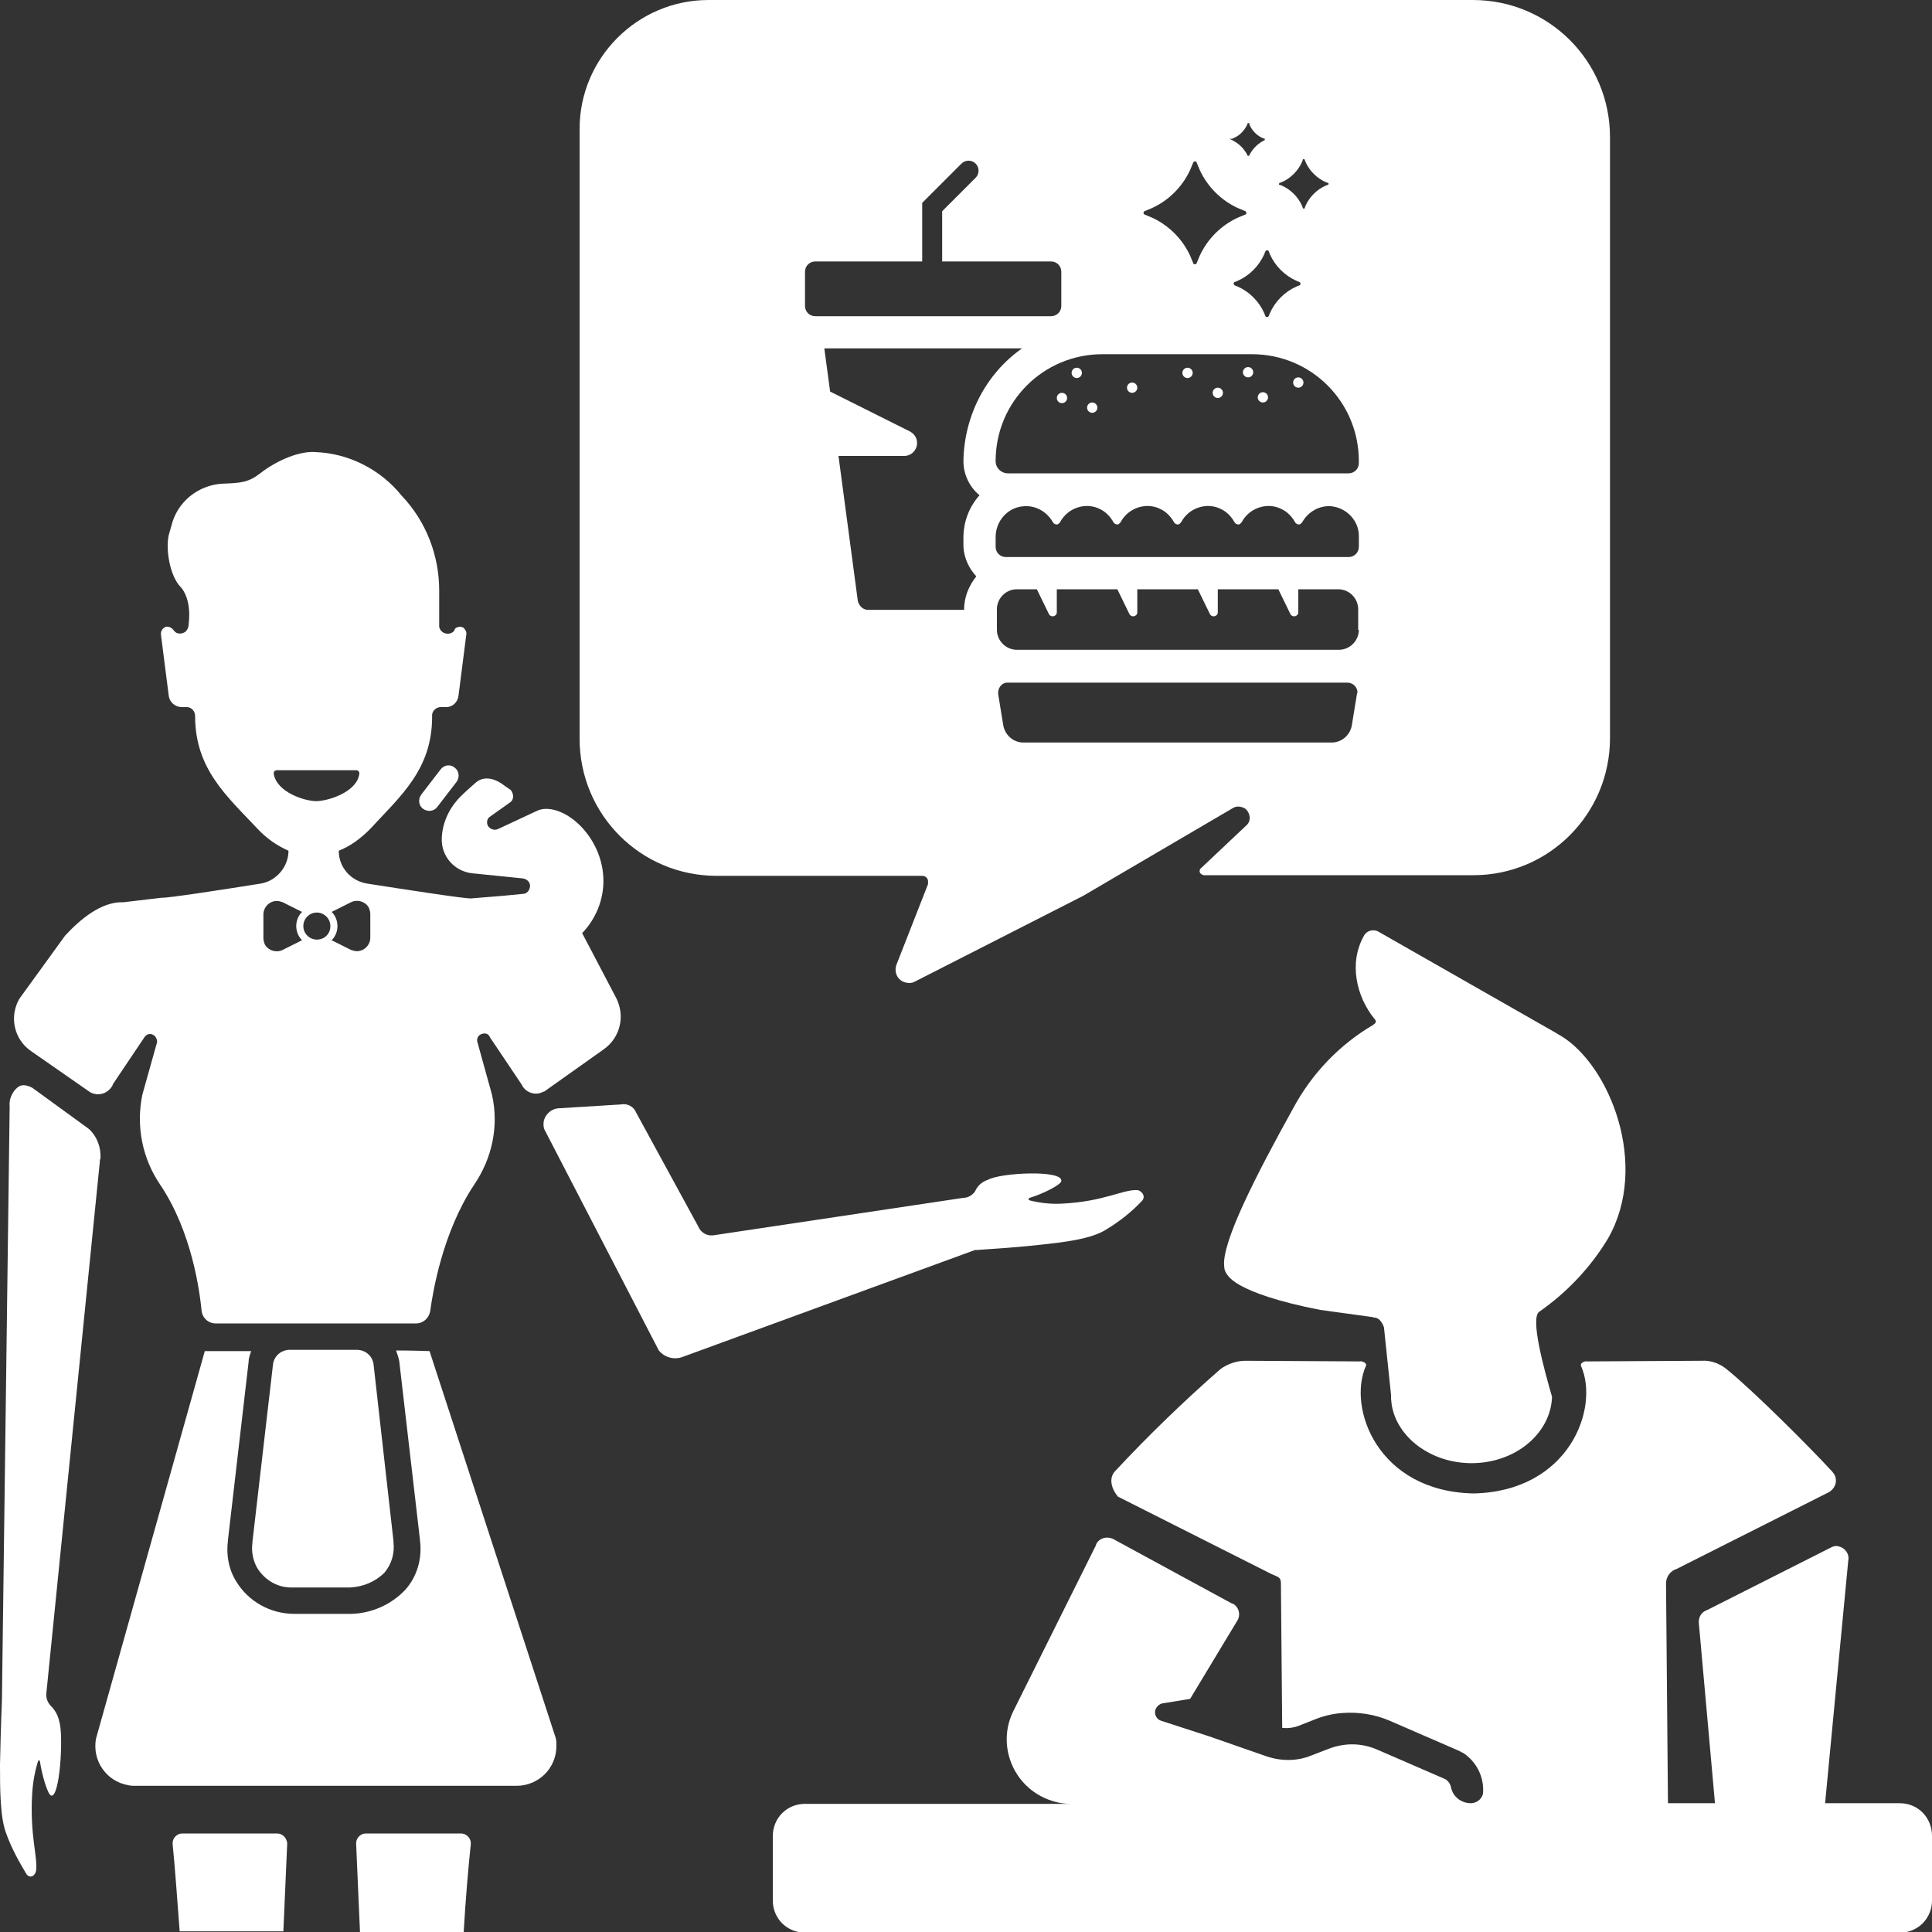
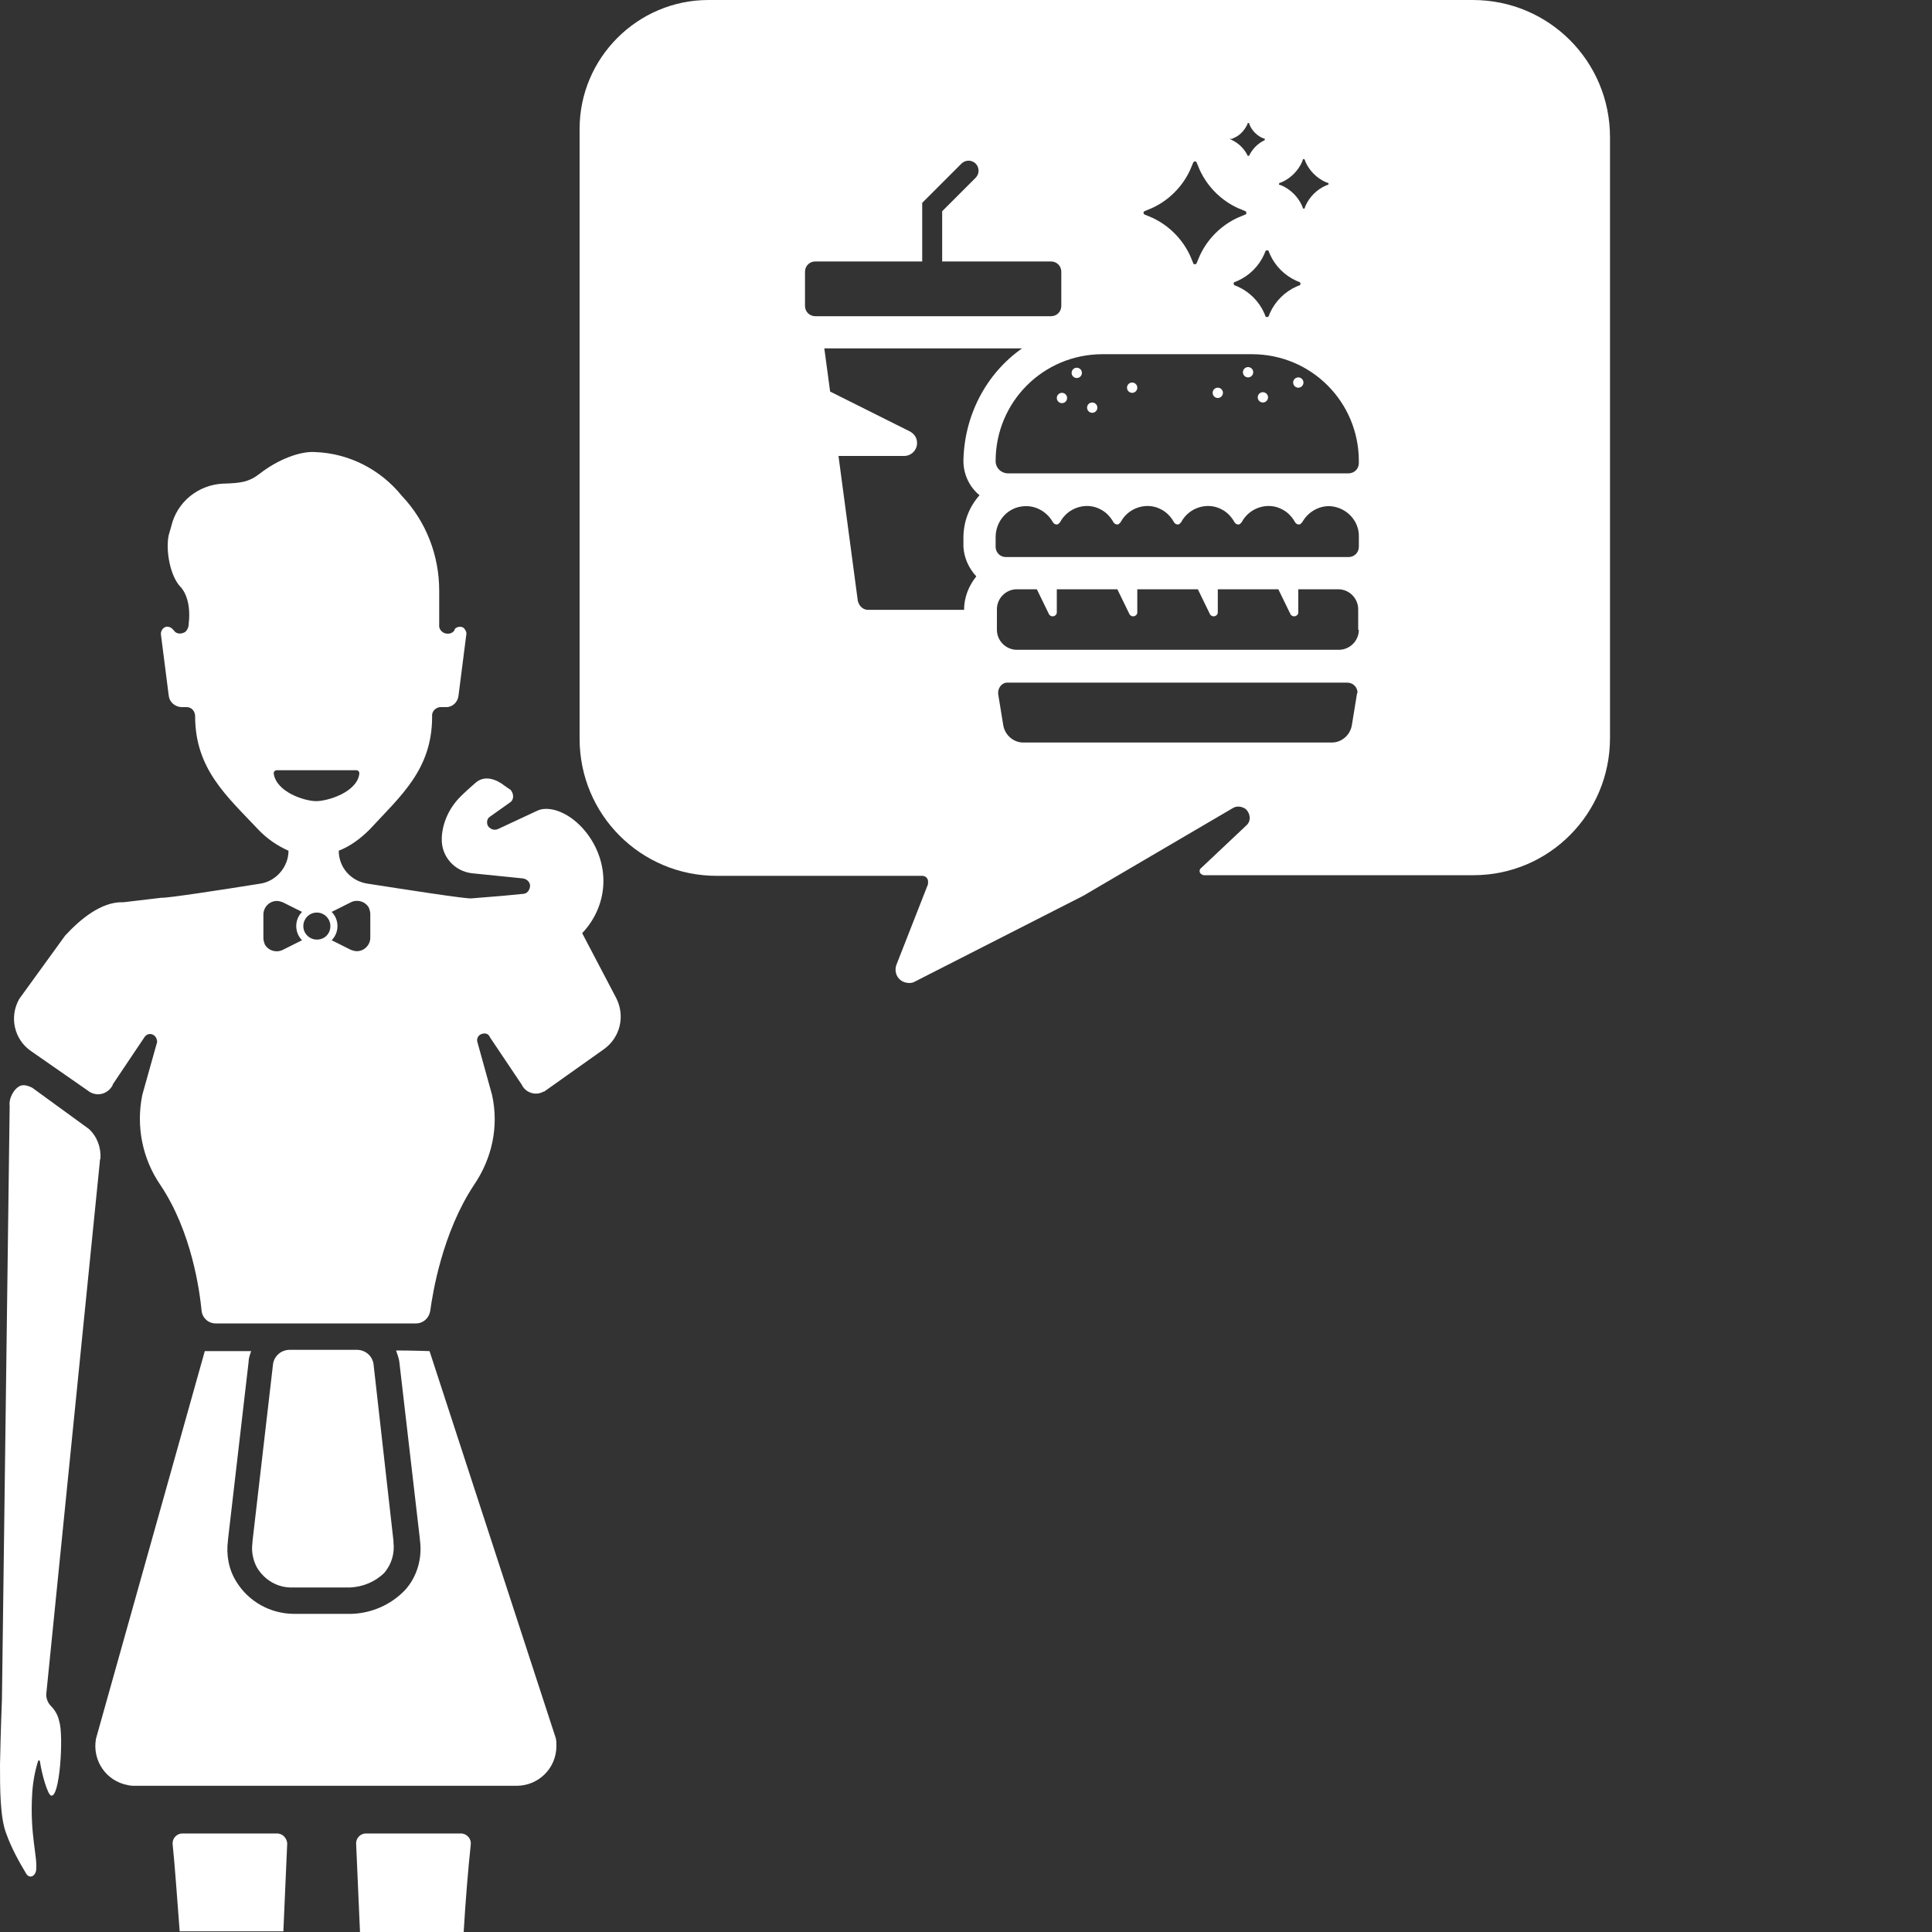
<svg xmlns="http://www.w3.org/2000/svg" enable-background="new 0 0 300 300" viewBox="0 0 300 300">
  <rect x="0" y="0" width="300" height="300" fill="#333333" stroke="none" />
  <g fill="#fff">
-     <path d="m 68.4 119.5 l -3 3.9 c -.5 .7 -.4 1.7 .3 2.2 s 1.7 .4 2.2 -.3 l 3 -3.9 c .5 -.7 .4 -1.7 -.3 -2.2 -.7 -.6 -1.7 -.4 -2.2 .3 z" />
    <path d="m 7.9 264.9 c -.5 -.5 -.8 -1.3 -.7 -2 l 8.3 -82.5 c 0 -.2 0 -.3 .1 -.5 .1 -1.7 -.5 -3.4 -1.8 -4.6 l -8.8 -6.4 c -1.4 -.7 -2.1 -.4 -2.8 .5 -.5 .7 -.8 1.5 -.7 2.4 l -1.2 92.1 s -.2 4.9 -.3 10.1 c 0 3.8 0 8.3 1 10.8 .8 2.2 1.9 4.2 3.1 6.2 .5 .7 1.3 .4 1.5 -.5 .3 -2.1 -1 -5.5 -.6 -12 .1 -1.7 .4 -3.4 .9 -5 .1 -.3 .3 -.1 .3 0 .3 2.1 1.2 5.1 1.7 5.3 1.4 .6 2 -9.4 1.3 -11.5 -.2 -1 -.7 -1.8 -1.3 -2.4 z" />
    <path d="m 58 211.8 c -.2 -1.3 -1.3 -2.2 -2.6 -2.2 h -10.4 c -1.3 0 -2.4 .9 -2.6 2.2 l -3.2 27.6 v .2 c -.2 1.3 .1 2.7 .7 3.8 1.2 2 3.3 3.2 5.6 3.1 h 8.9 c 2 -.1 3.9 -.9 5.3 -2.3 1.1 -1.3 1.6 -3 1.4 -4.7 v -.2 z" />
    <path d="m 66.7 209.8 s -2.7 -.1 -5.2 -.1 c .2 .6 .4 1.1 .5 1.7 l 3.2 27.6 v .1 c .4 2.8 -.4 5.7 -2.3 7.8 -2.2 2.3 -5.2 3.6 -8.3 3.7 h -8.9 c -3.7 0 -7.1 -1.9 -9 -5 -1.2 -1.9 -1.6 -4.2 -1.3 -6.4 v -.1 l 3.2 -27.6 c 0 -.6 .2 -1.1 .4 -1.7 h -7.2 l -16.9 60.2 c -.6 3.4 1.6 6.6 5 7.2 .4 .1 .7 .1 1.1 .1 h 59.2 c 3.4 0 6.2 -2.7 6.2 -6.2 0 -.4 0 -.8 -.1 -1.2 z" />
    <path d="m 4.8 163.2 l 9.2 6.4 c 1.3 .7 2.8 .2 3.5 -1.1 0 0 0 0 0 -.1 l 4.9 -7.3 c .3 -.5 .9 -.7 1.4 -.4 .4 .2 .6 .7 .6 1.1 l -2.3 8.2 c -1 4.9 0 9.9 2.8 14 4.9 7.3 6.1 16.5 6.4 19.5 .1 1.1 1 2 2.2 2 h 31.1 c 1.1 0 2 -.8 2.2 -1.9 .4 -2.9 1.9 -12.2 6.8 -19.6 2.8 -4.1 3.9 -9.1 2.8 -14 l -2.3 -8.3 c -.1 -.6 .3 -1.1 .9 -1.2 .5 -.1 .9 .1 1.1 .6 l 4.9 7.3 c .6 1.3 2.2 1.8 3.4 1.1 h .1 l 9.3 -6.6 c 2.5 -1.8 3.3 -5.1 1.9 -7.9 l -5.3 -10.1 c 2.1 -2.2 3.3 -5.1 3.3 -8.1 0 -6.2 -5 -11.2 -8.9 -11.2 -.5 0 -1 .1 -1.4 .3 l -6 2.8 c -.6 .3 -1.2 .1 -1.6 -.4 -.3 -.5 -.2 -1.2 .3 -1.5 l 3.1 -2.2 c .6 -.4 .6 -1.2 .2 -1.8 -.1 -.1 -.1 -.2 -.2 -.2 -.3 -.2 -.7 -.5 -1 -.7 0 0 -2.4 -2 -4.3 -.4 -.8 .7 -1.7 1.5 -2.4 2.2 -1.7 1.7 -2.8 4 -2.9 6.4 v .1 c -.1 2.8 2 5.1 4.7 5.4 l 7.9 .8 c .7 .1 1.2 .7 1.1 1.3 s -.5 1.1 -1.1 1.1 l -3.1 .3 -4.9 .4 c -.8 .1 -10.4 -1.4 -16.2 -2.3 -2.5 -.4 -4.4 -2.5 -4.4 -5.1 1.8 -.7 3.4 -1.9 4.8 -3.3 4.8 -5.2 9.7 -9.3 9.7 -17.5 -.1 -.8 .5 -1.4 1.2 -1.5 h .1 .9 c 1 0 1.8 -.8 1.9 -1.8 l 1.2 -9.4 c .1 -.4 -.1 -.8 -.4 -1.1 -.4 -.3 -1.1 -.2 -1.4 .2 v .1 c -.2 .4 -.6 .6 -1.1 .6 -.8 0 -1.4 -.7 -1.3 -1.4 v -5.3 c 0 -5.4 -2 -10.7 -5.8 -14.7 -3.3 -4.1 -8.2 -6.6 -13.4 -6.8 -2.4 -.2 -5.9 1.2 -8.6 3.3 -1.8 1.4 -3 1.5 -5.7 1.6 h -.1 c -3.8 .2 -7.1 2.8 -8 6.6 l -.4 1.4 c -.5 2.3 .2 6.3 1.8 8 0 0 1.8 1.6 1.3 5.8 0 .5 -.2 .9 -.5 1.2 -.6 .4 -1.4 .4 -1.8 -.2 0 0 -.1 -.1 -.1 -.1 -.2 -.3 -.6 -.5 -1 -.5 -.6 .1 -1 .7 -.9 1.3 l 1.2 9.4 c .1 1 .9 1.7 1.9 1.8 h .9 c .8 0 1.3 .7 1.3 1.4 0 8.2 4.9 12.4 9.7 17.5 1.4 1.5 3 2.6 4.8 3.4 0 2.5 -1.9 4.7 -4.3 5.1 -5.6 .9 -14.7 2.3 -15.4 2.2 l -5.9 .7 h -.1 c -3.4 -.1 -6.7 2.7 -9 5.2 l -7.1 9.8 c -1.6 2.8 -.8 6.3 1.8 8.1 z m 44.4 -17.3 c -1.1 0 -2.1 -.9 -2.1 -2.1 0 -1.1 .9 -2.1 2.1 -2.1 1.1 0 2.1 .9 2.1 2.1 0 1.2 -.9 2.1 -2.1 2.1 z m 5.3 -5.8 c 1 -.5 2.3 -.1 2.8 .9 .1 .3 .2 .6 .2 .9 v 3.7 c 0 1.1 -.9 2.1 -2.1 2.1 -.3 0 -.6 -.1 -.9 -.2 l -3 -1.5 c 1.2 -1.2 1.2 -3.2 0 -4.4 z m -12 -20 c 0 -.3 .2 -.5 .5 -.5 h 12.3 c .3 0 .5 .2 .5 .5 -.3 2.9 -4.9 4.3 -6.7 4.3 s -6.2 -1.4 -6.6 -4.3 z m -1.6 21.9 c 0 -1.1 .9 -2.1 2.1 -2.1 .3 0 .6 .1 .9 .2 l 3 1.5 c -1.2 1.2 -1.2 3.2 0 4.4 l -3 1.5 c -1 .5 -2.3 .1 -2.8 -.9 -.1 -.3 -.2 -.6 -.2 -.9 z" />
-     <path d="m 151.7 194.1 c 1 -.1 5.2 -.3 9.7 -.8 3.8 -.4 8.1 -.9 10.4 -2.4 2 -1.2 3.9 -2.7 5.5 -4.4 .4 -.4 .4 -1 -.1 -1.4 -.2 -.2 -.4 -.3 -.7 -.3 -2.1 -.1 -5.2 1.8 -11.6 2.1 -1.7 .1 -3.4 -.1 -5 -.5 -.3 -.1 -.2 -.3 0 -.4 2 -.6 4.8 -2 4.9 -2.6 .3 -1.8 -9.5 -1.3 -11.4 -.2 -.9 .3 -1.6 .9 -2 1.8 -.4 .6 -1.1 1 -1.8 1 l -38.7 5.8 c -1.1 .2 -2.1 -.4 -2.5 -1.4 l -9.6 -17.6 c -.4 -1 -1.4 -1.5 -2.4 -1.3 l -9.7 .6 c -1.3 .1 -2.4 1.3 -2.3 2.6 0 .3 .1 .7 .3 1 l 17.6 34 c .9 1.1 2.4 1.5 3.7 1 l 45.4 -16.6 z" />
    <path d="m 71.4 284.7 h -14.6 c -.8 0 -1.5 .7 -1.5 1.5 v .1 l .6 13.7 h 16.1 c .3 -5.1 .7 -9.8 1.1 -13.6 .1 -.8 -.5 -1.6 -1.4 -1.7 -.2 0 -.2 0 -.3 0 z" />
    <path d="m 43 284.7 h -14.7 c -.8 0 -1.5 .7 -1.5 1.5 v .1 c .4 3.9 .7 8.5 1.1 13.6 h 16.1 l .6 -13.7 c -.1 -.8 -.7 -1.5 -1.6 -1.5 z" />
-     <path d="m 295 280 h -11.6 l 3.6 -37.7 c .2 -1 -.5 -2 -1.6 -2.2 -.3 -.1 -.6 0 -.9 .1 l -19.4 9.8 c -.9 .3 -1.4 1.1 -1.3 2.1 l 2.5 27.9 h -7.3 l -.3 -34.1 c 0 -1.1 .7 -2 1.7 -2.3 l 23.6 -11.9 c 1 -.6 1.4 -1.8 .8 -2.8 -.1 -.1 -.2 -.3 -.3 -.4 -3.5 -3.8 -12.3 -12.6 -16.4 -15.9 -1.1 -.9 -2.5 -1.4 -3.9 -1.3 l -17.7 .1 c -.5 -.1 -1.2 .3 -1 .7 2.9 6.5 -1.8 19.5 -16.7 19.8 -14.9 -.3 -19.6 -13.3 -16.7 -19.8 .2 -.4 -.5 -.8 -1 -.7 l -17.7 -.1 c -1.4 0 -2.8 .5 -3.9 1.3 -5.7 5 -11.2 10.3 -16.4 15.9 -.9 1 -.6 2.6 .5 3.9 l 23.6 11.9 c 1.2 .6 1.7 .5 1.7 1.6 l .2 22.4 c .8 .1 1.7 0 2.5 -.3 l 2.3 -.9 c 1.4 -.6 3 -1 4.5 -1.1 2.5 -.2 5.1 .2 7.4 1.2 l 10.6 4.6 c .3 .1 .5 .3 .8 .4 2 1.3 3.2 3.6 3.1 6 0 1 -.9 1.8 -1.9 1.8 -1.5 0 -2.8 -1 -3.1 -2.5 -.1 -.5 -.4 -.9 -.8 -1.2 l -10.6 -4.6 c -2.5 -1.1 -5.2 -1.1 -7.7 -.1 l -2.6 1 c -2.2 .9 -4.7 .9 -7 .1 l -8.9 -3.1 -7.4 -2.4 c -.7 -.2 -1.1 -1 -.9 -1.7 .2 -.5 .6 -.9 1.1 -1 l 4.3 -.7 7.3 -12.1 c .6 -.9 .3 -2.2 -.7 -2.7 0 0 0 0 -.1 0 l -18.4 -10 c -1 -.5 -2.2 -.2 -2.7 .8 v .1 l -12.8 25.7 c -2.5 4.9 -.5 10.9 4.4 13.4 1.4 .7 2.9 1.1 4.4 1.1 h -41.2 c -2.8 0 -5 2.2 -5 5 v 10 c 0 2.8 2.2 5 5 5 h 170 c 2.8 0 5 -2.2 5 -5 v -10 c 0 -2.9 -2.2 -5.1 -5 -5.1 z" />
-     <path d="m 249.7 192.3 c 6.5 -11.4 .2 -27 -7.4 -31.5 -.4 -.2 -.8 -.5 -1.2 -.7 l -27 -15.4 c -.8 -.5 -1.9 -.2 -2.3 .6 -2.4 4.2 -1.2 9.5 1.7 13 .2 .2 .2 .5 -.1 .7 0 0 -.1 0 -.1 .1 -5.3 3.1 -9.6 7.6 -12.5 13 -5.6 10.1 -11.2 20.9 -10.7 24.6 0 .7 .5 1.8 2.5 2.9 s 5.7 2.5 12.4 3.8 l 2.9 .4 5.1 .7 c .1 0 .2 0 .3 .1 1.1 -.1 1.6 1.5 1.6 1.5 l 1.1 10.5 v .6 l .1 .9 c .8 5.1 6.1 9.1 12.4 9.1 6.8 0 12.3 -4.6 12.5 -10.3 -1.3 -4.5 -3.4 -12.2 -2 -13.2 4.3 -3 8 -6.9 10.7 -11.4 z" />
    <path d="m 175.8 59.4 c .44 0 .8 .36 .8 .8 s -.36 .8 -.8 .8 -.8 -.36 -.8 -.8 .36 -.8 .8 -.8 z" />
-     <path d="m 184.4 57.1 c .44 0 .8 .36 .8 .8 s -.36 .8 -.8 .8 -.8 -.36 -.8 -.8 .36 -.8 .8 -.8 z" />
    <path d="m 169.6 62.5 c .44 0 .8 .36 .8 .8 s -.36 .8 -.8 .8 -.8 -.36 -.8 -.8 .36 -.8 .8 -.8 z" />
    <path d="m 164.9 61 c .44 0 .8 .36 .8 .8 s -.36 .8 -.8 .8 -.8 -.36 -.8 -.8 .36 -.8 .8 -.8 z" />
    <path d="m 167.2 57.1 c .44 0 .8 .36 .8 .8 s -.36 .8 -.8 .8 -.8 -.36 -.8 -.8 .36 -.8 .8 -.8 z" />
    <path d="m 111.3 136 h 31.9 c .6 0 1 .5 .9 1.1 v .2 l -4.9 12.5 c -.4 1.1 .1 2.3 1.2 2.7 .6 .2 1.2 .2 1.7 -.1 l 26.1 -13.3 23.2 -13.6 c .6 -.4 1.4 -.3 2 .1 .7 .6 .9 1.7 .3 2.4 -.1 .1 -.1 .1 -.2 .2 l -7 6.6 c -.3 .2 -.3 .7 0 .9 .1 .1 .3 .2 .5 .2 h 41.8 c 11.7 0 21.2 -9.5 21.2 -21.3 v -93.3 c 0 -11.8 -9.5 -21.3 -21.3 -21.3 h -118.7 c -11 0 -20 9 -20 20 v 94.7 c 0 11.8 9.5 21.3 21.3 21.3 z m 40.3 -46.5 c -1.2 1.5 -1.9 3.3 -1.9 5.2 h -14.9 c -.8 0 -1.4 -.6 -1.6 -1.4 l -3 -22.5 h 10.2 c 1.1 0 2 -.9 2 -2 0 -.8 -.4 -1.4 -1.1 -1.8 l -12.4 -6.2 -.9 -6.7 h 30.7 c -5.7 4 -9 10.6 -9.1 17.5 0 2 .9 4 2.5 5.3 -1.6 1.8 -2.5 4.1 -2.5 6.6 v 1.4 c .1 1.7 .8 3.3 2 4.6 z m 59.1 18.3 l -.8 4.9 c -.3 1.5 -1.6 2.6 -3.1 2.6 h -47.9 c -1.5 0 -2.8 -1.1 -3.1 -2.6 l -.8 -4.9 c -.1 -.8 .4 -1.7 1.3 -1.8 h .3 52.6 c .9 0 1.6 .7 1.6 1.6 -.1 0 -.1 .1 -.1 .2 z m .3 -10 c 0 1.7 -1.4 3.1 -3.1 3.1 h -50 c -1.7 0 -3.1 -1.4 -3.1 -3.1 v -3.2 c 0 -1.7 1.4 -3.1 3.1 -3.1 h 3.1 l 1.9 3.9 c .2 .3 .6 .4 .9 .2 .2 -.1 .3 -.3 .3 -.5 v -3.6 h 9.4 l 1.9 3.9 c .2 .3 .6 .4 .9 .2 .2 -.1 .3 -.3 .3 -.5 v -3.6 h 9.4 l 1.9 3.9 c .2 .3 .6 .4 .9 .2 .2 -.1 .3 -.3 .3 -.5 v -3.6 h 9.4 l 1.9 3.9 c .2 .3 .6 .4 .9 .2 .2 -.1 .3 -.3 .3 -.5 v -3.6 h 6.2 c 1.7 0 3.1 1.4 3.1 3.1 v 3.2 z m 0 -12.9 c 0 .9 -.7 1.6 -1.6 1.6 h -53.2 c -.9 0 -1.6 -.7 -1.6 -1.6 v -1.5 c 0 -2.5 1.9 -4.7 4.5 -4.8 1.8 -.1 3.5 .9 4.4 2.5 .2 .3 .5 .4 .8 .3 .1 -.1 .2 -.2 .3 -.3 1.2 -2.3 4.1 -3.2 6.3 -2 .8 .4 1.5 1.1 2 2 .2 .3 .5 .4 .8 .3 .1 -.1 .2 -.2 .3 -.3 1.2 -2.3 4.1 -3.2 6.3 -2 .8 .4 1.5 1.1 2 2 .2 .3 .5 .4 .8 .3 .1 -.1 .2 -.2 .3 -.3 1.2 -2.3 4.1 -3.2 6.3 -2 .8 .4 1.5 1.1 2 2 .2 .3 .5 .4 .8 .3 .1 -.1 .2 -.2 .3 -.3 1.2 -2.3 4.1 -3.2 6.3 -2 .8 .4 1.5 1.1 2 2 .2 .3 .5 .4 .8 .3 .1 -.1 .2 -.2 .3 -.3 .9 -1.6 2.6 -2.6 4.4 -2.5 2.5 .2 4.5 2.3 4.4 4.8 v 1.5 z m -12.3 -56.5 l .3 -.1 c 1.4 -.6 2.6 -1.8 3.2 -3.2 l .1 -.3 c 0 -.1 .1 -.1 .2 -.1 0 0 .1 .1 .1 .1 l .1 .3 c .6 1.4 1.8 2.6 3.2 3.2 l .3 .1 c .1 0 .1 .1 .1 .2 0 0 -.1 .1 -.1 .1 l -.3 .1 c -1.4 .6 -2.6 1.8 -3.2 3.2 l -.1 .3 c 0 .1 -.1 .1 -.2 .1 0 0 -.1 -.1 -.1 -.1 l -.1 -.3 c -.6 -1.4 -1.8 -2.6 -3.2 -3.2 l -.3 -.1 c -.1 0 -.2 -.1 0 -.3 -.1 .1 -.1 0 0 0 z m -1.7 10.6 l .2 .5 c .8 1.8 2.3 3.3 4.1 4.1 l .5 .2 c .1 .1 .2 .2 .1 .4 0 .1 -.1 .1 -.1 .1 l -.5 .2 c -1.8 .8 -3.3 2.3 -4.1 4.1 l -.2 .5 c -.1 .1 -.2 .2 -.4 .1 -.1 0 -.1 -.1 -.1 -.1 l -.2 -.5 c -.8 -1.8 -2.3 -3.3 -4.1 -4.1 l -.5 -.2 c -.1 -.1 -.2 -.2 -.1 -.4 0 -.1 .1 -.1 .1 -.1 l .5 -.2 c 1.8 -.8 3.3 -2.3 4.1 -4.1 l .2 -.5 c .1 -.1 .2 -.2 .4 -.1 0 0 .1 0 .1 .1 z m -5.6 -17.5 c 1.1 -.4 1.8 -1.2 2.3 -2.2 v -.1 c 0 -.1 .1 -.1 .2 -.1 0 0 .1 0 .1 .1 v .1 c .4 1 1.2 1.8 2.2 2.2 h .1 c .1 0 .1 .1 .1 .2 0 0 0 .1 -.1 .1 -1 .5 -1.8 1.3 -2.3 2.3 0 .1 -.1 .1 -.2 .1 0 0 -.1 0 -.1 -.1 -.5 -1 -1.3 -1.8 -2.3 -2.3 s 0 -.1 0 -.3 z m -13.7 11.3 l 1.2 -.5 c 2.6 -1.2 4.7 -3.3 5.9 -5.9 l .5 -1.2 c .1 -.1 .2 -.2 .4 -.1 .1 0 .1 .1 .1 .1 l .5 1.2 c 1.2 2.6 3.3 4.7 5.9 5.9 l 1.2 .5 c .1 .1 .2 .2 .1 .4 0 .1 -.1 .1 -.1 .1 l -1.2 .5 c -2.6 1.2 -4.7 3.3 -5.9 5.9 l -.5 1.2 c -.1 .1 -.2 .2 -.4 .1 -.1 0 -.1 -.1 -.1 -.1 l -.5 -1.2 c -1.2 -2.6 -3.3 -4.7 -5.9 -5.9 l -1.2 -.5 c -.1 -.1 -.2 -.2 -.1 -.4 0 0 .1 -.1 .1 -.1 z m 16.7 22.2 c 9.2 0 16.6 7.4 16.6 16.6 v .3 c 0 .9 -.7 1.6 -1.6 1.6 h -52.9 c -1 0 -1.9 -.8 -1.9 -1.9 0 -9.2 7.4 -16.6 16.6 -16.6 z m -69.4 -12.8 c 0 -.9 .7 -1.6 1.6 -1.6 h 16.6 v -9.1 l 6.1 -6.1 c .6 -.6 1.6 -.6 2.2 0 s .6 1.6 0 2.2 l -5.2 5.2 v 7.8 h 16.9 c .9 0 1.6 .7 1.6 1.6 v 5.3 c 0 .9 -.7 1.6 -1.6 1.6 h -36.6 c -.9 0 -1.6 -.7 -1.6 -1.6 z" />
    <path d="m 196.1 60.9 c .44 0 .8 .36 .8 .8 s -.36 .8 -.8 .8 -.8 -.36 -.8 -.8 .36 -.8 .8 -.8 z" />
    <path d="m 189.1 60.2 c .44 0 .8 .36 .8 .8 s -.36 .8 -.8 .8 -.8 -.36 -.8 -.8 .36 -.8 .8 -.8 z" />
    <path d="m 201.6 58.6 c .44 0 .8 .36 .8 .8 s -.36 .8 -.8 .8 -.8 -.36 -.8 -.8 .36 -.8 .8 -.8 z" />
    <path d="m 193.8 57 c .44 0 .8 .36 .8 .8 s -.36 .8 -.8 .8 -.8 -.36 -.8 -.8 .36 -.8 .8 -.8 z" />
  </g>
</svg>